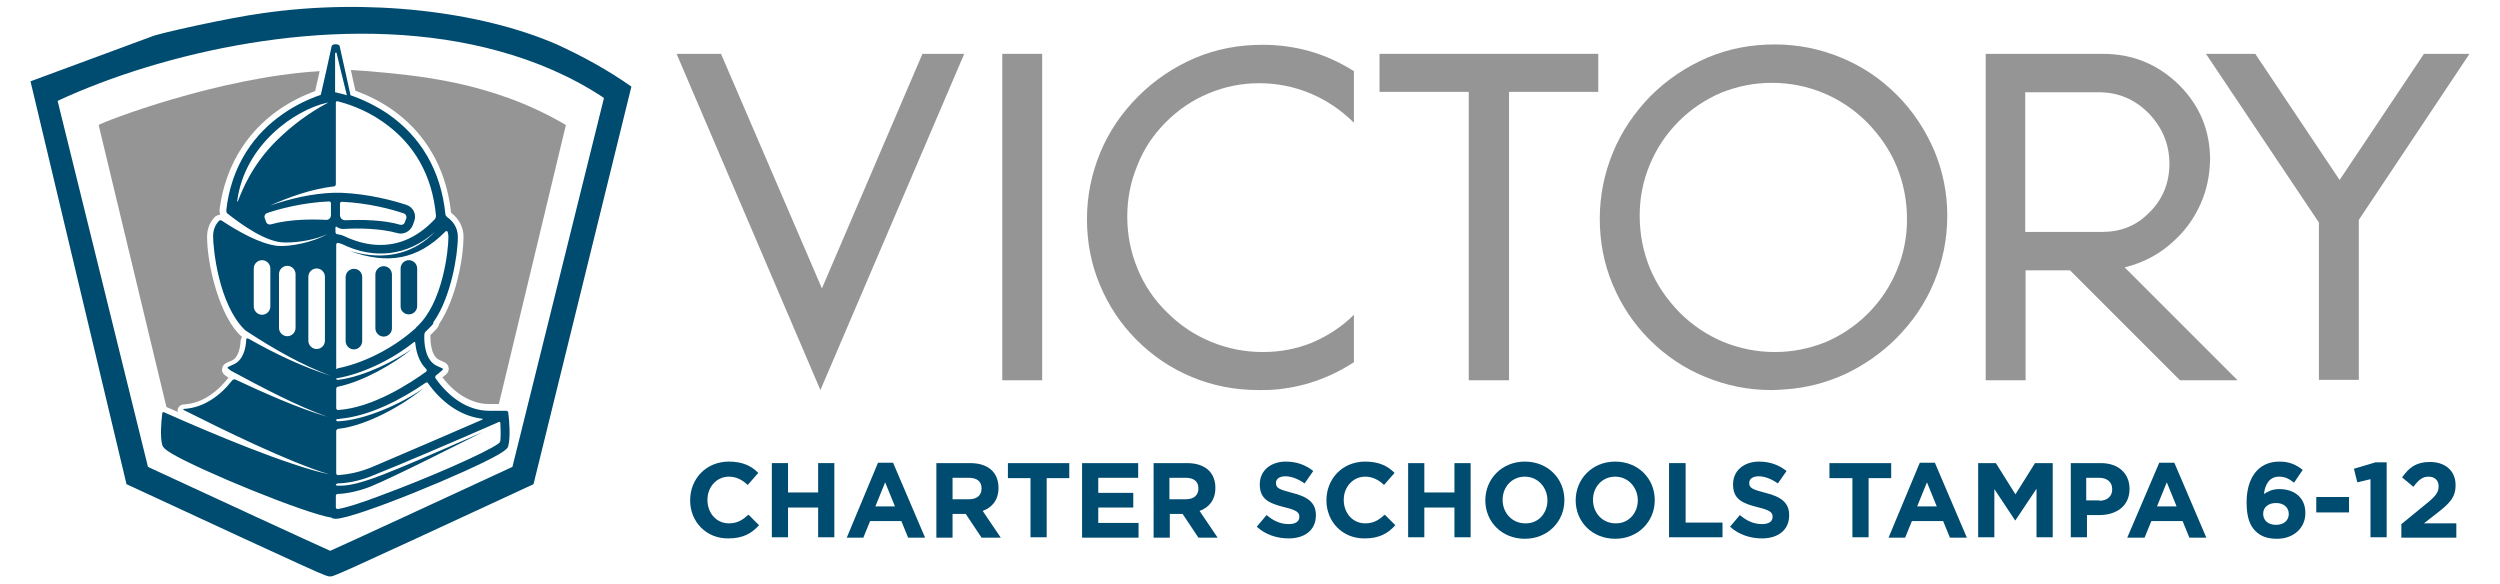
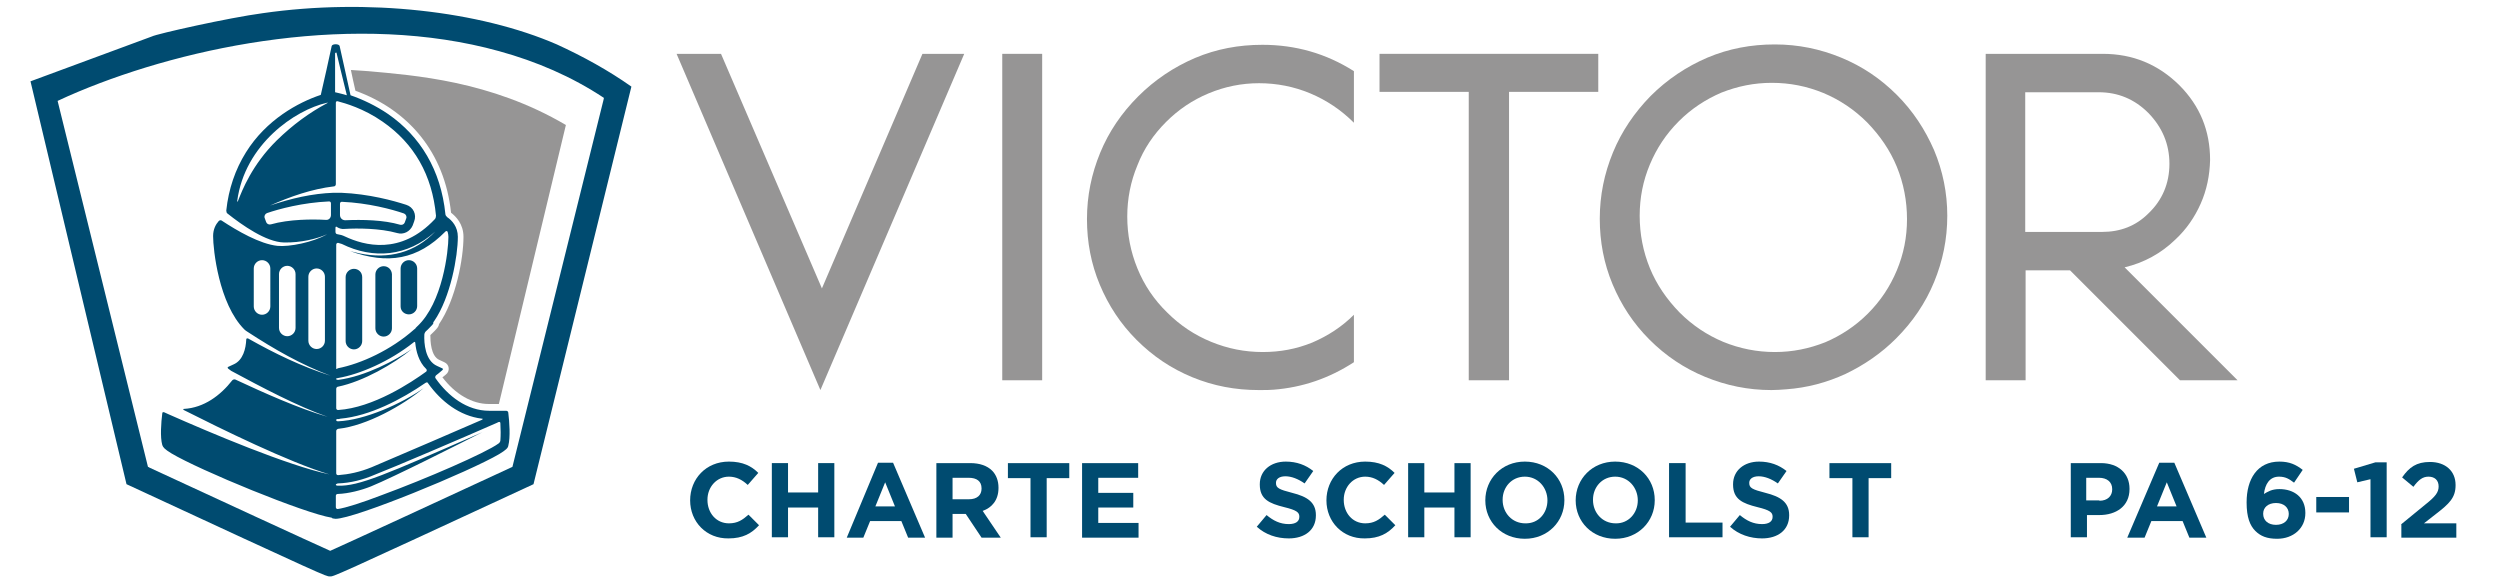
<svg xmlns="http://www.w3.org/2000/svg" version="1.1" id="Capa_1" x="0px" y="0px" viewBox="0 0 664 155" style="enable-background:new 0 0 664 155;" xml:space="preserve">
  <style type="text/css">
	.st0{fill:#969595;}
	.st1{fill:#004B70;}
</style>
  <g>
    <g>
      <g>
-         <path class="st0" d="M44.2,108.1c0.4,0.2,1.2,0.5,3,1.3c-0.2-1,0.5-2,1.8-2c6.9-0.4,11.3-6.7,11.7-7.1c-1-0.6-1.9-1.2-1.7-2.4     c0.2-1.3,1.3-1.6,2.5-2.1c1.9-0.8,2.3-3.6,2.4-5.2c0-0.4,0.2-0.8,0.4-1.1C58.4,84.5,55,70.4,55,62.9c0-1.9,0.6-3.7,1.9-5.1     c0.4-0.5,1-0.7,1.6-0.8c-0.1-0.4-0.2-0.8-0.2-1.2C60.3,40,70.2,29.1,83.7,24.2l1.2-5.3C58,20.5,27.5,32.3,26.2,33.2L44.2,108.1z" />
        <path class="st0" d="M97.8,18.9c-1.5-0.1-3.1-0.2-4.6-0.3c0.3,1.5,0.7,3.3,1.2,5.5c14.1,5.1,23.7,16.4,25.4,32.4     c1.3,1,3.3,3,3.3,6.4c0,5.7-2,16.6-6.5,23.2c-0.1,0.7-0.5,1.2-2.3,2.9c0,1.5,0.1,5.6,2.4,6.6l1.3,0.6c1.4,0.6,1.6,2.4,0.4,3.3     c0,0-0.7,0.6-0.9,0.7c3.4,4.5,7.9,7.1,12.3,7.1h2.7l17.8-74.1C130.3,21.4,109.8,20,97.8,18.9z" />
      </g>
      <g>
        <path class="st1" d="M147.9,11.8C127.4,2.9,97.6-0.5,69.8,3.5c-9,1.2-28.2,5.5-29.5,6.2L8.1,21.6c0.3,1.4,24.8,104,25.5,107     c53.5,24.8,53,24.5,54,24.5c1.1,0-0.5,0.8,54.1-24.5l26-105.6C161.6,18.7,154.9,15,147.9,11.8z M39.3,124l-24-97.2     c1.7-0.8,3.5-1.6,5.4-2.4C50.3,12,94.8,3.1,132.6,13.6c9.8,2.7,19.2,6.7,27.8,12.4l-0.1,0.5L136.1,124     c-17.7,8.2-42.8,19.8-48.4,22.3c-5.6-2.5-30.3-13.9-48-22.1C39.6,124.1,39.4,124,39.3,124z" />
        <path class="st1" d="M88.4,137.7c0.3,0,0.5,0.1,0.7,0.1c5.1,0,35.7-12.6,43.5-17.2c1.8-1.1,2.3-1.6,2.4-2.2     c0.6-2.3,0.3-6.3,0-8.8c0-0.3-0.3-0.5-0.6-0.5h-2.2h-2.3c-5.9,0-10.9-3.9-14.2-8.6c-0.2-0.2-0.1-0.6,0.1-0.8     c0.4-0.3,0.9-0.7,1.7-1.4c0.2-0.2,0.2-0.4-0.1-0.5l-1.3-0.6c-3.2-1.4-3.5-6.1-3.4-8.3c0-0.3,0.2-0.7,0.4-0.9     c0.6-0.5,1.1-1.1,1.7-1.7c0.2-0.2,0.3-0.4,0.3-0.5c-0.1,0,0-0.3,0.2-0.5c4.4-6.4,6.3-17.3,6.3-22.4c0-2.7-1.6-4.4-2.8-5.2     c-0.2-0.2-0.5-0.5-0.5-0.8c-1.2-11.8-6.7-20.7-15.2-26.6c-3.2-2.2-6.8-3.9-10-5l-1.5-6.8l-1.4-6.3c-0.2-0.6-1.9-0.6-2.1,0     l-1.4,6.4l-1.5,6.6c-6,2-14.5,6.6-19.9,15.3c-2.8,4.5-4.6,9.7-5.2,15.4c0,0.3,0.1,0.7,0.3,0.8c3.9,3.1,10.3,7.6,15,7.7     c4.5,0.1,8.9-1,11.5-2.2c0.3-0.1,0.3-0.1,0,0c-3.8,2.2-10.1,3.4-13.2,3.1c-4.7-0.5-10.7-4-14.8-6.7c-0.2-0.2-0.6-0.1-0.8,0.1     c-0.8,0.9-1.5,2.2-1.5,4c0,3.5,1.5,18,8.3,24.8c0.2,0.2,0.6,0.5,0.8,0.6c7.2,4.7,14.2,8.7,22.1,11.7c0.3,0.1,0.3,0.1,0,0     c-7.8-2.5-14.8-5.9-21.9-9.9c-0.3-0.1-0.5,0-0.5,0.3c-0.1,2.3-0.8,5.5-3.4,6.6l-1.3,0.6c-0.3,0.1-0.3,0.3-0.1,0.5     c0.2,0.2,0.6,0.4,0.8,0.6c7.8,4.2,17.8,9.5,25.6,12.2c0.3,0.1,0.3,0.1,0,0c-7.7-2.2-17.2-6.5-24.5-9.9c-0.3-0.1-0.6,0-0.8,0.2     c-3.2,4.1-7.6,7.3-12.8,7.6c-0.3,0-0.3,0.1-0.1,0.3c9.9,5,28,13.9,38.7,17.1c0.3,0.1,0.3,0.1,0,0C76.3,123.6,56,115,44.7,110     c-0.4-0.2-0.7-0.3-1.1-0.5c-0.3-0.1-0.5,0-0.5,0.3c-0.3,2.4-0.6,6.3,0,8.4c0.2,0.6,0.6,1.1,2.4,2.2c7.5,4.5,35.5,16,42.6,17.1     C88.2,137.6,88.3,137.7,88.4,137.7z M71.8,81.4c0,1.2-1,2.2-2.2,2.2c-1.2,0-2.2-1-2.2-2.2V71.3c0-1.2,1-2.2,2.2-2.2     c1.2,0,2.2,1,2.2,2.2V81.4z M78.5,87.1c0,1.2-1,2.2-2.2,2.2c-1.2,0-2.2-1-2.2-2.2V72.8c0-1.2,1-2.2,2.2-2.2c1.2,0,2.2,1,2.2,2.2     V87.1z M86.3,90.5c0,1.2-1,2.2-2.2,2.2s-2.2-1-2.2-2.2v-17c0-1.2,1-2.2,2.2-2.2s2.2,1,2.2,2.2V90.5z M131.3,112.6     c0.4-0.2,0.8-0.3,1.1-0.5c0.3-0.1,0.5,0,0.5,0.3c0.1,1.5,0.1,3.3,0,4.6c0,0.3-0.3,0.7-0.5,0.8c-3.4,2.5-19.3,9.4-31,13.7     c-5.2,2-9.6,3.4-11.7,3.7c-0.3,0-0.5-0.2-0.5-0.5v-3c0-0.3,0.2-0.5,0.5-0.5c2.9-0.1,6.3-1,8.8-2c6.1-2.5,23.3-11.2,29.6-14.4     c0.3-0.1,0.3-0.1,0,0c-25.8,11.3-32.8,14.4-38.4,14.2c-0.3,0-0.5-0.1-0.5-0.3c0-0.1,0.2-0.2,0.5-0.3c3.4-0.1,6.8-1,9.8-2.3     C104.2,124.3,123.6,116,131.3,112.6z M113.7,101.8c3.4,4.8,8.4,8.7,14.3,9.4c0.3,0,0.3,0.1,0,0.3c-7.1,3.1-19.9,8.6-29.3,12.6     c-3.2,1.3-6.1,1.9-8.9,2.1c-0.3,0-0.5-0.2-0.5-0.5v-11.2c0-0.3,0.2-0.5,0.5-0.6c7.6-0.8,17.3-6.3,22.7-10.8c0.2-0.2,0.2-0.2,0,0     c-5.8,4.1-15.6,8.5-22.7,8.8c-0.3,0-0.5-0.1-0.5-0.3c0-0.2,0.1-0.3,0.3-0.3c0.2,0,0.3,0,0.3,0c0,0,0.2,0,0.5-0.1     c7.8-0.7,16.2-5.1,22.6-9.5C113.3,101.5,113.6,101.5,113.7,101.8z M113.2,98c0.2,0.2,0.2,0.5,0,0.7c-4,2.9-14.1,9.6-23.4,10.2     c-0.3,0-0.5-0.2-0.5-0.5v-5.1c0-0.3,0.2-0.6,0.5-0.6c6.7-1.4,14.7-6,19.6-10c0.2-0.2,0.2-0.2,0,0c-4.2,2.9-12.4,7.3-19.6,8.2     c-0.3,0-0.5-0.1-0.5-0.2c0-0.1,0-0.2,0-0.2c0,0,0.2,0,0.5-0.1c5.8-1,13.7-4.4,20.1-9.5c0.2-0.2,0.4-0.1,0.4,0.2     C110.5,93.2,111.2,96.1,113.2,98z M118.3,61.5c0.2-0.2,0.5-0.2,0.6,0.1c0.1,0.4,0.2,0.8,0.2,1.3c0,3.7-1.5,17.5-8.3,23.8     c-0.2,0.2-0.4,0.4-0.4,0.4c0,0.1-0.2,0.3-0.4,0.4c-6.2,5.5-14.1,9.1-20.2,10.3C89.5,98,89.3,98,89.3,98c0,0,0-0.2,0-0.5V65     c0-0.3,0.2-0.5,0.5-0.5c0.3,0.1,0.7,0.2,1,0.3c8.3,4.1,17.4,3.4,24.8-3.3c0.2-0.2,0.2-0.2,0,0c-5.4,5.6-12.3,7.4-20.1,5.8     c-1.6-0.4-1.2-0.3-2.5-0.6c-0.3-0.1-0.3-0.1,0,0C103,70.3,110.9,69,118.3,61.5z M89.1,14.1c0-0.2,0.3-0.2,0.3,0l1.1,4.6l1.6,6.5     l0,0.1c-0.9-0.3-3.1-0.8-3.1-0.8v-5.7V14.1z M63,53.4c2-15.1,15.4-24.2,23.8-26.1c0.3-0.1,0.3,0,0.1,0.1     c-4.7,2.5-9.1,5.7-13.4,9.9c-6.6,6.5-9.2,13.3-10.3,16.1C63,53.7,63,53.7,63,53.4z M87.9,57.1c0,0.8-0.6,1.4-1.4,1.3     c-3.4-0.2-9.7-0.2-14.6,1.2c-0.5,0.1-1-0.1-1.2-0.6c-0.1-0.4-0.3-0.7-0.4-1.1c-0.2-0.5,0.1-1.1,0.6-1.3c3.2-1.1,9.5-2.8,16.5-3.1     c0.3,0,0.5,0.2,0.5,0.5V57.1z M71.7,54.6C71.5,54.7,71.4,54.7,71.7,54.6c5.4-2.4,11.1-4.4,17-5.1c0.3,0,0.5-0.3,0.5-0.6V27.3     c0-0.3,0.2-0.5,0.5-0.4c1.9,0.5,6.9,1.9,11.9,5.4c8.4,5.8,13.2,14.2,14.2,25c0,0.3-0.1,0.7-0.3,0.9c-9.1,9.7-18.8,7-23.9,4.6     c-0.6-0.3-1.3-0.5-2-0.6c-0.3,0-0.5-0.3-0.5-0.6v-1.1c0-0.3,0.2-0.4,0.4-0.2c0.6,0.4,1.3,0.6,2.1,0.5c3.2-0.2,9.3-0.2,13.9,1.1     c1.7,0.5,3.4-0.4,4.1-2c0.1-0.4,0.3-0.7,0.4-1.1c0.7-1.8-0.2-3.8-2.1-4.4c-3.4-1.1-9.9-2.9-17.3-3.2c-0.3,0-0.5,0-0.5,0     c0,0-0.2,0-0.5,0c-0.3,0-0.5,0-0.5,0c0,0-0.2,0-0.5,0C82.9,51.4,77.3,52.7,71.7,54.6z M90.3,57.1v-3c0-0.3,0.2-0.5,0.5-0.5     c7,0.3,13.3,2,16.5,3.1c0.5,0.2,0.8,0.8,0.6,1.3c-0.1,0.4-0.3,0.7-0.4,1.1c-0.2,0.5-0.7,0.7-1.2,0.6c-4.4-1.3-10.1-1.4-14.6-1.2     C90.9,58.5,90.3,57.9,90.3,57.1z" />
        <path class="st1" d="M101.9,70.7c-1.2,0-2.2,1-2.2,2.2v14.3c0,1.2,1,2.2,2.2,2.2c1.2,0,2.2-1,2.2-2.2V72.8     C104,71.6,103.1,70.7,101.9,70.7z" />
        <path class="st1" d="M94,71.4c-1.2,0-2.2,1-2.2,2.2v17c0,1.2,1,2.2,2.2,2.2c1.2,0,2.2-1,2.2-2.2v-17C96.2,72.3,95.2,71.4,94,71.4     z" />
        <path class="st1" d="M108.6,83.5c1.2,0,2.2-1,2.2-2.2V71.3c0-1.2-1-2.2-2.2-2.2c-1.2,0-2.2,1-2.2,2.2v10.1     C106.4,82.6,107.4,83.5,108.6,83.5z" />
      </g>
    </g>
    <g>
      <g>
        <polyline class="st0" points="217.9,103.6 179.7,14.3 191.5,14.3 218.3,76.6 245,14.3 256.1,14.3 217.9,103.6    " />
        <rect x="266.2" y="14.3" class="st0" width="10.6" height="86.7" />
        <path class="st0" d="M359.6,83.6v12.6c-6.6,4.3-13.7,6.7-21.3,7.3c-0.9,0.1-2.2,0.1-4,0.1c-6.2,0-12-1.1-17.6-3.4     c-5.6-2.3-10.5-5.6-14.8-9.9c-4.3-4.3-7.5-9.2-9.8-14.7c-2.3-5.5-3.4-11.3-3.4-17.4c0-6.2,1.2-12,3.5-17.6     c2.3-5.6,5.7-10.6,10.1-15c4.4-4.4,9.5-7.8,15.1-10.2c5.7-2.4,11.6-3.5,17.9-3.5c8.8,0,16.9,2.3,24.3,7v13.7     c-3.4-3.4-7.3-6-11.6-7.8c-4.3-1.8-8.9-2.7-13.6-2.7c-4.6,0-9.1,0.9-13.4,2.7c-4.3,1.8-8,4.3-11.3,7.6c-3.3,3.3-5.9,7.1-7.6,11.5     c-1.8,4.3-2.7,8.9-2.7,13.6c0,4.8,0.9,9.4,2.7,13.8c1.8,4.4,4.4,8.3,7.9,11.7c3.4,3.4,7.3,6,11.7,7.8c4.4,1.8,8.9,2.7,13.7,2.7     c4.6,0,8.9-0.8,13.1-2.5C352.7,89.2,356.4,86.8,359.6,83.6" />
        <polyline class="st0" points="424.5,14.3 424.5,24.4 400.8,24.4 400.8,101 390.1,101 390.1,24.4 366.4,24.4 366.4,14.3      424.5,14.3    " />
        <path class="st0" d="M474.4,103.4c-1.3,0.1-2.6,0.2-3.9,0.2c-6.2,0-12-1.2-17.6-3.5c-5.6-2.3-10.5-5.6-14.8-9.9     c-4.3-4.3-7.5-9.2-9.8-14.7c-2.3-5.5-3.4-11.3-3.4-17.4c0-6.2,1.2-12,3.5-17.6c2.3-5.6,5.7-10.6,10-15c4.4-4.4,9.5-7.8,15.1-10.2     c5.7-2.4,11.6-3.5,17.9-3.5c6.2,0,12,1.2,17.6,3.5c5.6,2.3,10.5,5.6,14.8,9.9c4.3,4.3,7.5,9.2,9.9,14.7     c2.3,5.5,3.5,11.3,3.5,17.4c0,6.2-1.2,12-3.5,17.6c-2.3,5.6-5.7,10.6-10.1,15c-3.9,3.9-8.4,7-13.4,9.4     C485.2,101.6,480,103,474.4,103.4 M471.4,93.5c4.7,0,9.1-0.9,13.4-2.6c4.2-1.8,8-4.3,11.3-7.6c3.4-3.4,5.9-7.2,7.7-11.5     c1.8-4.3,2.7-8.8,2.7-13.6c0-4.8-0.9-9.5-2.7-13.9c-1.8-4.4-4.5-8.3-7.9-11.8c-3.4-3.4-7.3-6-11.6-7.8c-4.4-1.8-8.9-2.7-13.7-2.7     c-4.7,0-9.1,0.9-13.4,2.6c-4.2,1.8-8,4.3-11.3,7.6c-3.4,3.4-5.9,7.2-7.7,11.5c-1.8,4.3-2.7,8.8-2.7,13.6c0,4.8,0.9,9.5,2.7,13.9     c1.8,4.4,4.5,8.3,7.9,11.8c3.4,3.4,7.3,6,11.6,7.8C462.1,92.6,466.7,93.5,471.4,93.5z" />
        <path class="st0" d="M584.5,54.1c-1.6,3.6-3.8,6.8-6.7,9.5c-3.8,3.7-8.4,6.2-13.5,7.4l30,30H579l-29.2-29.2H538V101h-10.6V14.3     h31.1c8,0,14.7,2.8,20.3,8.3c5.5,5.5,8.2,12.1,8.2,19.9C586.9,46.6,586.1,50.5,584.5,54.1 M570.6,56.7c3.7-3.5,5.6-8,5.6-13.2     c0-5.2-1.9-9.7-5.6-13.5c-3.7-3.7-8.1-5.5-13.2-5.5h-19.5v37.1h20.4C563.2,61.6,567.3,60,570.6,56.7z" />
-         <polyline class="st0" points="615.9,59.1 585.9,14.3 599,14.3 621.4,47.8 643.8,14.3 655.9,14.3 626.5,58.4 626.5,100.9      615.9,100.9 615.9,59.1    " />
      </g>
      <g>
        <path class="st1" d="M183.3,132.9L183.3,132.9c0-5.7,4.2-10.3,10.3-10.3c3.7,0,6,1.2,7.8,3l-2.8,3.2c-1.5-1.4-3.1-2.2-5-2.2     c-3.3,0-5.7,2.8-5.7,6.1v0.1c0,3.4,2.3,6.2,5.7,6.2c2.3,0,3.6-0.9,5.2-2.3l2.8,2.8c-2,2.2-4.3,3.5-8.1,3.5     C187.6,143.1,183.3,138.6,183.3,132.9z" />
        <path class="st1" d="M205,123h4.3v7.8h8V123h4.3v19.7h-4.3v-7.9h-8v7.9H205V123z" />
        <path class="st1" d="M233.2,122.9h4l8.5,19.9h-4.5l-1.8-4.4h-8.3l-1.8,4.4h-4.4L233.2,122.9z M237.7,134.5l-2.6-6.4l-2.6,6.4     H237.7z" />
        <path class="st1" d="M248.7,123h9c2.5,0,4.5,0.7,5.8,2c1.1,1.1,1.7,2.7,1.7,4.5v0.1c0,3.2-1.7,5.2-4.2,6.1l4.8,7.1h-5.1l-4.2-6.3     H253v6.3h-4.3V123z M257.4,132.6c2.1,0,3.3-1.1,3.3-2.8v-0.1c0-1.9-1.3-2.8-3.4-2.8H253v5.7H257.4z" />
        <path class="st1" d="M273.7,127h-6v-4H284v4h-6v15.7h-4.3V127z" />
        <path class="st1" d="M287.4,123h14.9v3.9h-10.6v4h9.3v3.9h-9.3v4.1h10.7v3.9h-15V123z" />
-         <path class="st1" d="M306.3,123h9c2.5,0,4.5,0.7,5.8,2c1.1,1.1,1.7,2.7,1.7,4.5v0.1c0,3.2-1.7,5.2-4.2,6.1l4.8,7.1h-5.1l-4.2-6.3     h-3.4v6.3h-4.3V123z M315,132.6c2.1,0,3.3-1.1,3.3-2.8v-0.1c0-1.9-1.3-2.8-3.4-2.8h-4.3v5.7H315z" />
        <path class="st1" d="M333.8,139.9l2.6-3.1c1.8,1.5,3.6,2.4,5.9,2.4c1.8,0,2.8-0.7,2.8-1.9v-0.1c0-1.1-0.7-1.7-4-2.5     c-4-1-6.5-2.1-6.5-6v-0.1c0-3.6,2.9-6,6.9-6c2.9,0,5.3,0.9,7.3,2.5l-2.3,3.3c-1.7-1.2-3.5-1.9-5.1-1.9c-1.7,0-2.5,0.8-2.5,1.7     v0.1c0,1.3,0.8,1.7,4.3,2.6c4,1,6.3,2.5,6.3,5.9v0.1c0,3.9-3,6.1-7.2,6.1C339.1,143,336.1,142,333.8,139.9z" />
        <path class="st1" d="M352.3,132.9L352.3,132.9c0-5.7,4.2-10.3,10.3-10.3c3.7,0,6,1.2,7.8,3l-2.8,3.2c-1.5-1.4-3.1-2.2-5-2.2     c-3.3,0-5.7,2.8-5.7,6.1v0.1c0,3.4,2.3,6.2,5.7,6.2c2.3,0,3.6-0.9,5.2-2.3l2.8,2.8c-2,2.2-4.3,3.5-8.1,3.5     C356.6,143.1,352.3,138.6,352.3,132.9z" />
        <path class="st1" d="M374,123h4.3v7.8h8V123h4.3v19.7h-4.3v-7.9h-8v7.9H374V123z" />
        <path class="st1" d="M394.5,132.9L394.5,132.9c0-5.7,4.4-10.3,10.5-10.3c6.1,0,10.5,4.5,10.5,10.2v0.1c0,5.6-4.4,10.2-10.5,10.2     C398.9,143.1,394.5,138.6,394.5,132.9z M411,132.9L411,132.9c0-3.4-2.5-6.3-6-6.3c-3.5,0-5.9,2.8-5.9,6.1v0.1     c0,3.4,2.5,6.2,6,6.2C408.6,139.1,411,136.3,411,132.9z" />
        <path class="st1" d="M418.5,132.9L418.5,132.9c0-5.7,4.4-10.3,10.5-10.3c6.1,0,10.5,4.5,10.5,10.2v0.1c0,5.6-4.4,10.2-10.5,10.2     S418.5,138.6,418.5,132.9z M435,132.9L435,132.9c0-3.4-2.5-6.3-6-6.3c-3.5,0-5.9,2.8-5.9,6.1v0.1c0,3.4,2.5,6.2,6,6.2     C432.5,139.1,435,136.3,435,132.9z" />
        <path class="st1" d="M443.4,123h4.3v15.8h9.8v3.9h-14.2V123z" />
        <path class="st1" d="M459.5,139.9l2.6-3.1c1.8,1.5,3.6,2.4,5.9,2.4c1.8,0,2.8-0.7,2.8-1.9v-0.1c0-1.1-0.7-1.7-4-2.5     c-4-1-6.5-2.1-6.5-6v-0.1c0-3.6,2.9-6,6.9-6c2.9,0,5.3,0.9,7.3,2.5l-2.3,3.3c-1.7-1.2-3.5-1.9-5.1-1.9c-1.7,0-2.5,0.8-2.5,1.7     v0.1c0,1.3,0.8,1.7,4.3,2.6c4,1,6.3,2.5,6.3,5.9v0.1c0,3.9-3,6.1-7.2,6.1C464.9,143,461.8,142,459.5,139.9z" />
        <path class="st1" d="M491.9,127h-6v-4h16.4v4h-6v15.7h-4.3V127z" />
-         <path class="st1" d="M509.9,122.9h4l8.5,19.9h-4.5l-1.8-4.4h-8.3l-1.8,4.4h-4.4L509.9,122.9z M514.4,134.5l-2.6-6.4l-2.6,6.4     H514.4z" />
-         <path class="st1" d="M525.4,123h4.7l5.2,8.3l5.2-8.3h4.7v19.7h-4.3v-12.9l-5.6,8.4h-0.1l-5.5-8.3v12.8h-4.3V123z" />
        <path class="st1" d="M549.9,123h8.1c4.7,0,7.6,2.8,7.6,6.8v0.1c0,4.6-3.6,6.9-8,6.9h-3.3v5.9h-4.3V123z M557.6,133     c2.2,0,3.4-1.3,3.4-3v-0.1c0-1.9-1.4-3-3.5-3h-3.4v6H557.6z" />
        <path class="st1" d="M573.5,122.9h4l8.5,19.9h-4.5l-1.8-4.4h-8.3l-1.8,4.4H565L573.5,122.9z M578.1,134.5l-2.6-6.4l-2.6,6.4     H578.1z" />
        <path class="st1" d="M599,141c-1.4-1.4-2.3-3.6-2.3-7.5v-0.1c0-6.1,2.8-10.8,8.7-10.8c2.7,0,4.4,0.8,6.2,2.2l-2.3,3.4     c-1.3-1-2.3-1.6-4-1.6c-2.5,0-3.7,2-4,4.6c1-0.6,2.1-1.3,4.1-1.3c3.9,0,6.9,2.2,6.9,6.3v0.1c0,4-3.2,6.8-7.5,6.8     C602.1,143.1,600.4,142.4,599,141z M607.9,136.5L607.9,136.5c0-1.7-1.3-2.9-3.4-2.9s-3.4,1.2-3.4,2.8v0.1c0,1.7,1.3,2.9,3.4,2.9     S607.9,138.2,607.9,136.5z" />
        <path class="st1" d="M615.2,132h8.7v4.1h-8.7V132z" />
        <path class="st1" d="M629.5,127.3l-3.4,0.8l-0.9-3.6l5.7-1.7h3v19.9h-4.3V127.3z" />
        <path class="st1" d="M637.7,139.3l6.6-5.4c2.5-2,3.4-3.1,3.4-4.7c0-1.7-1.1-2.6-2.7-2.6c-1.5,0-2.6,0.8-4,2.7l-3-2.5     c1.9-2.7,3.8-4.1,7.4-4.1c4.1,0,6.8,2.4,6.8,6.1v0.1c0,3.3-1.7,4.9-5.2,7.6l-3.2,2.5h8.6v3.8h-14.6V139.3z" />
      </g>
    </g>
  </g>
</svg>